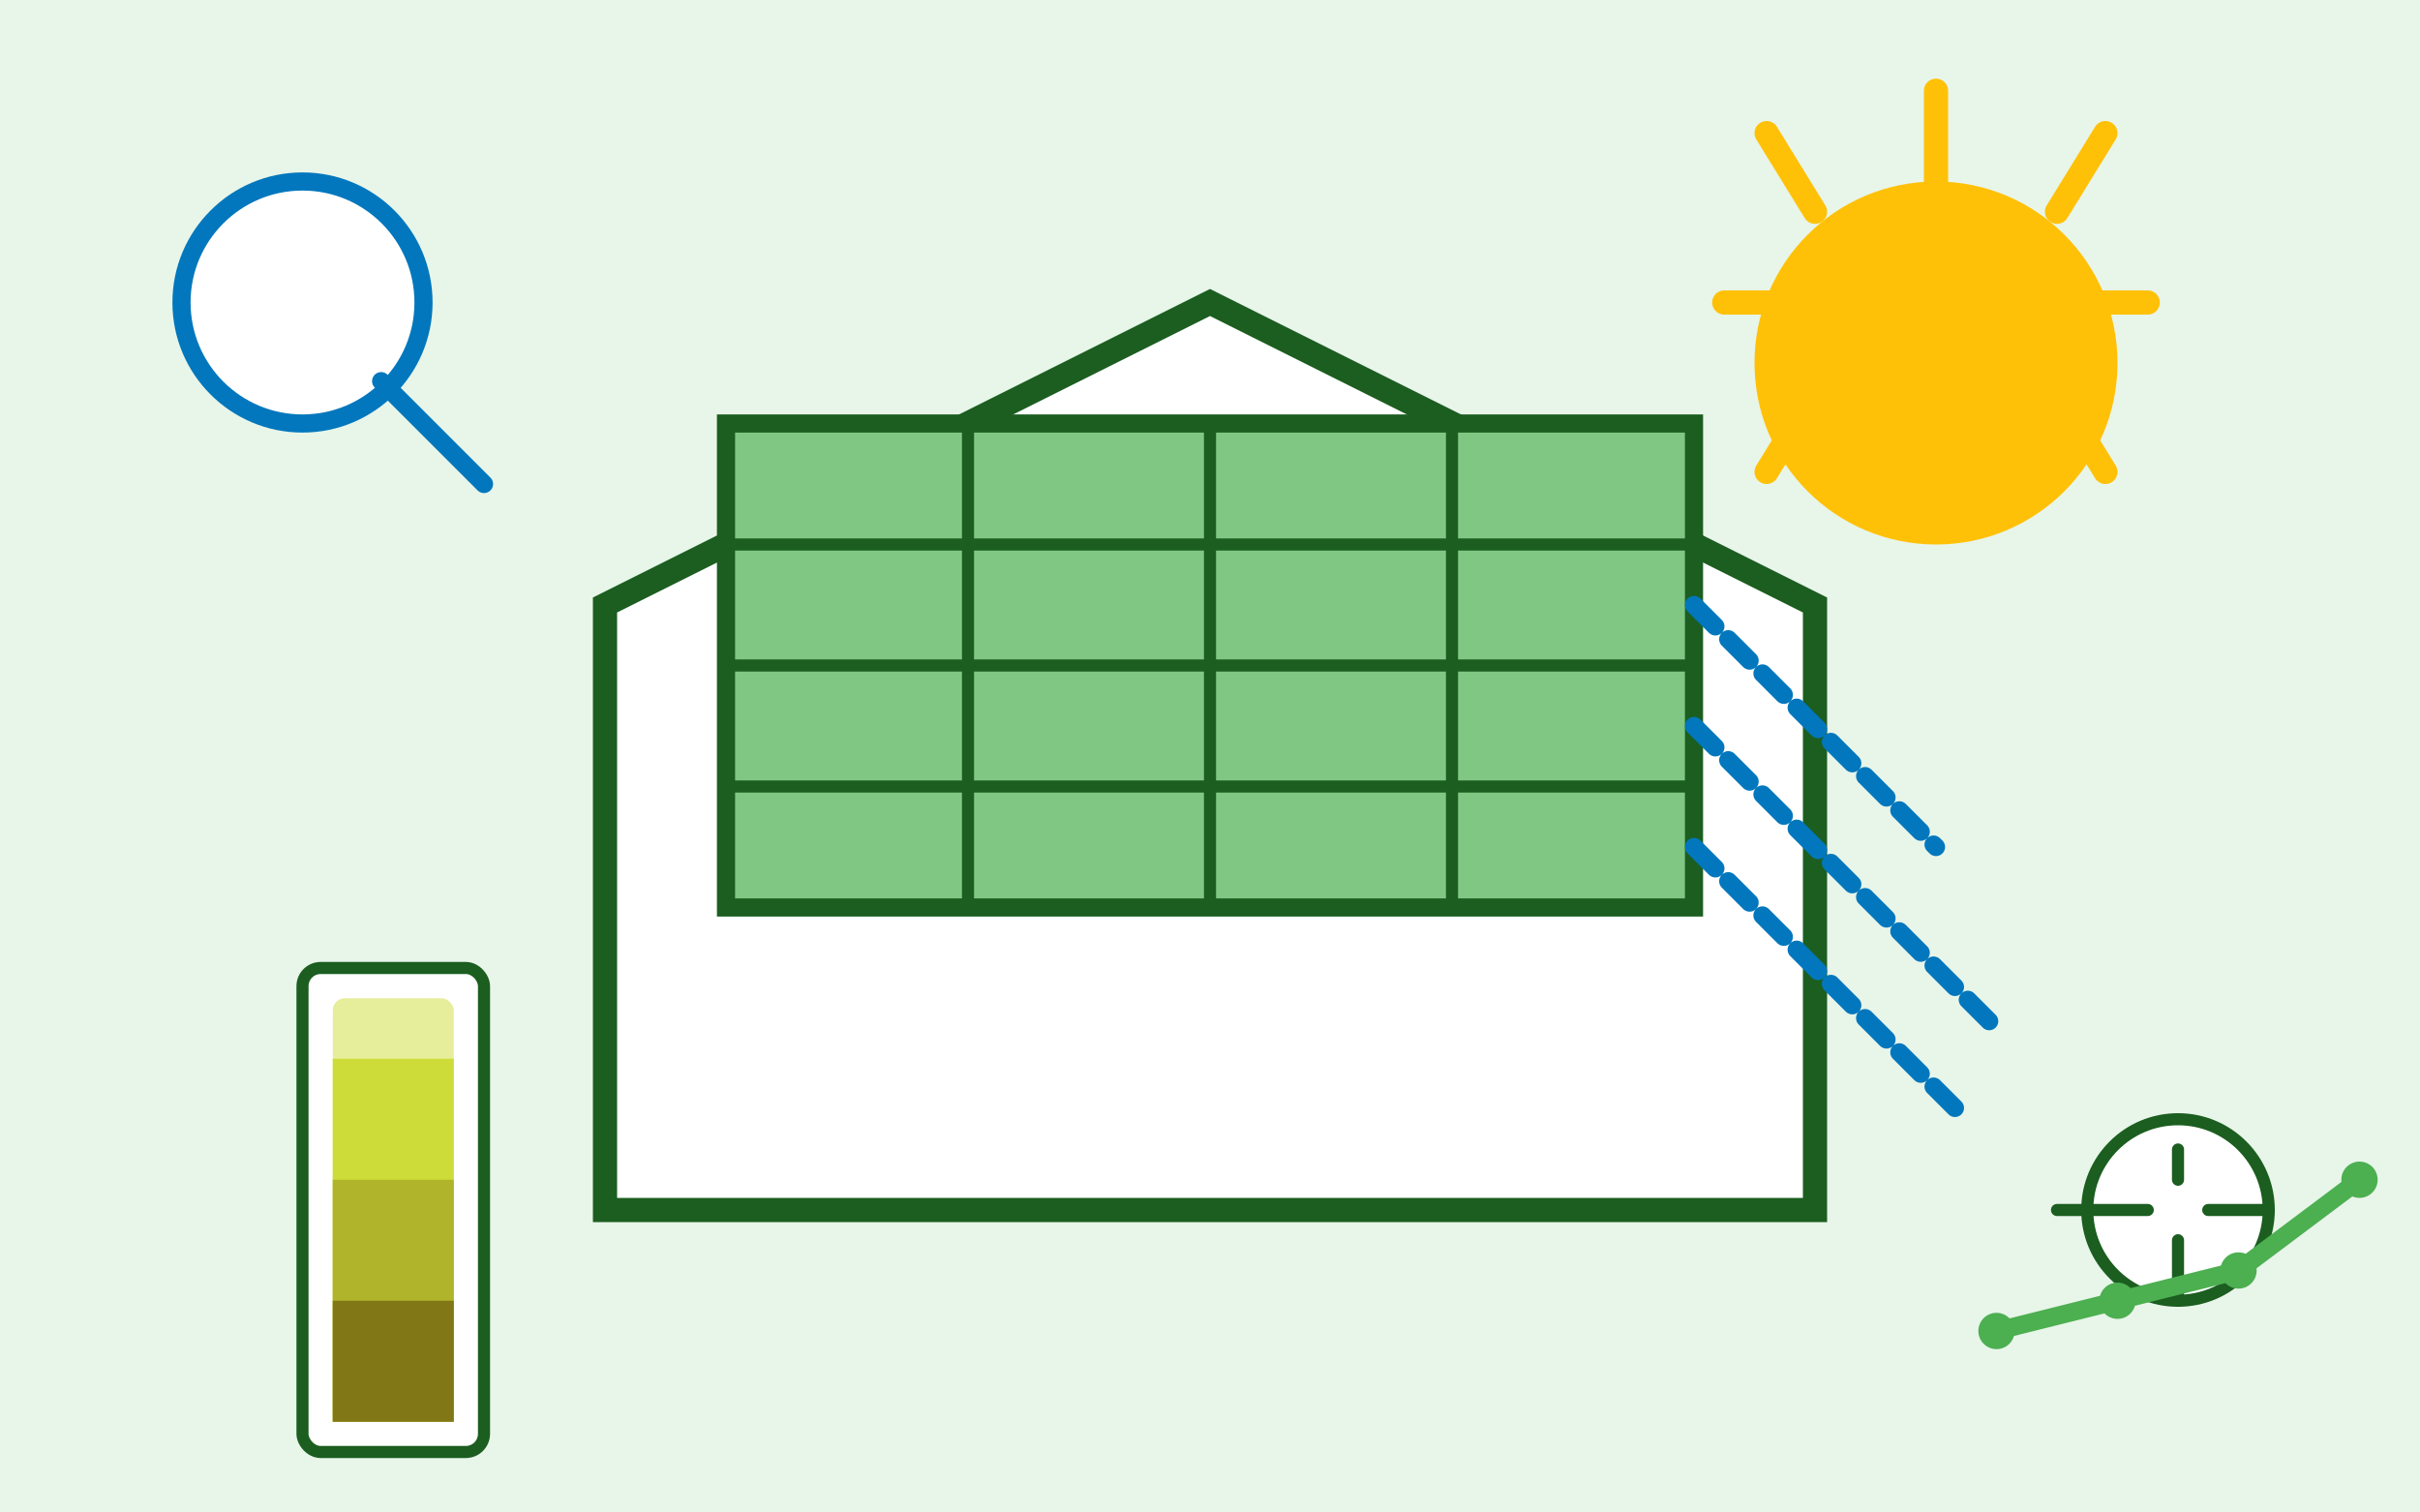
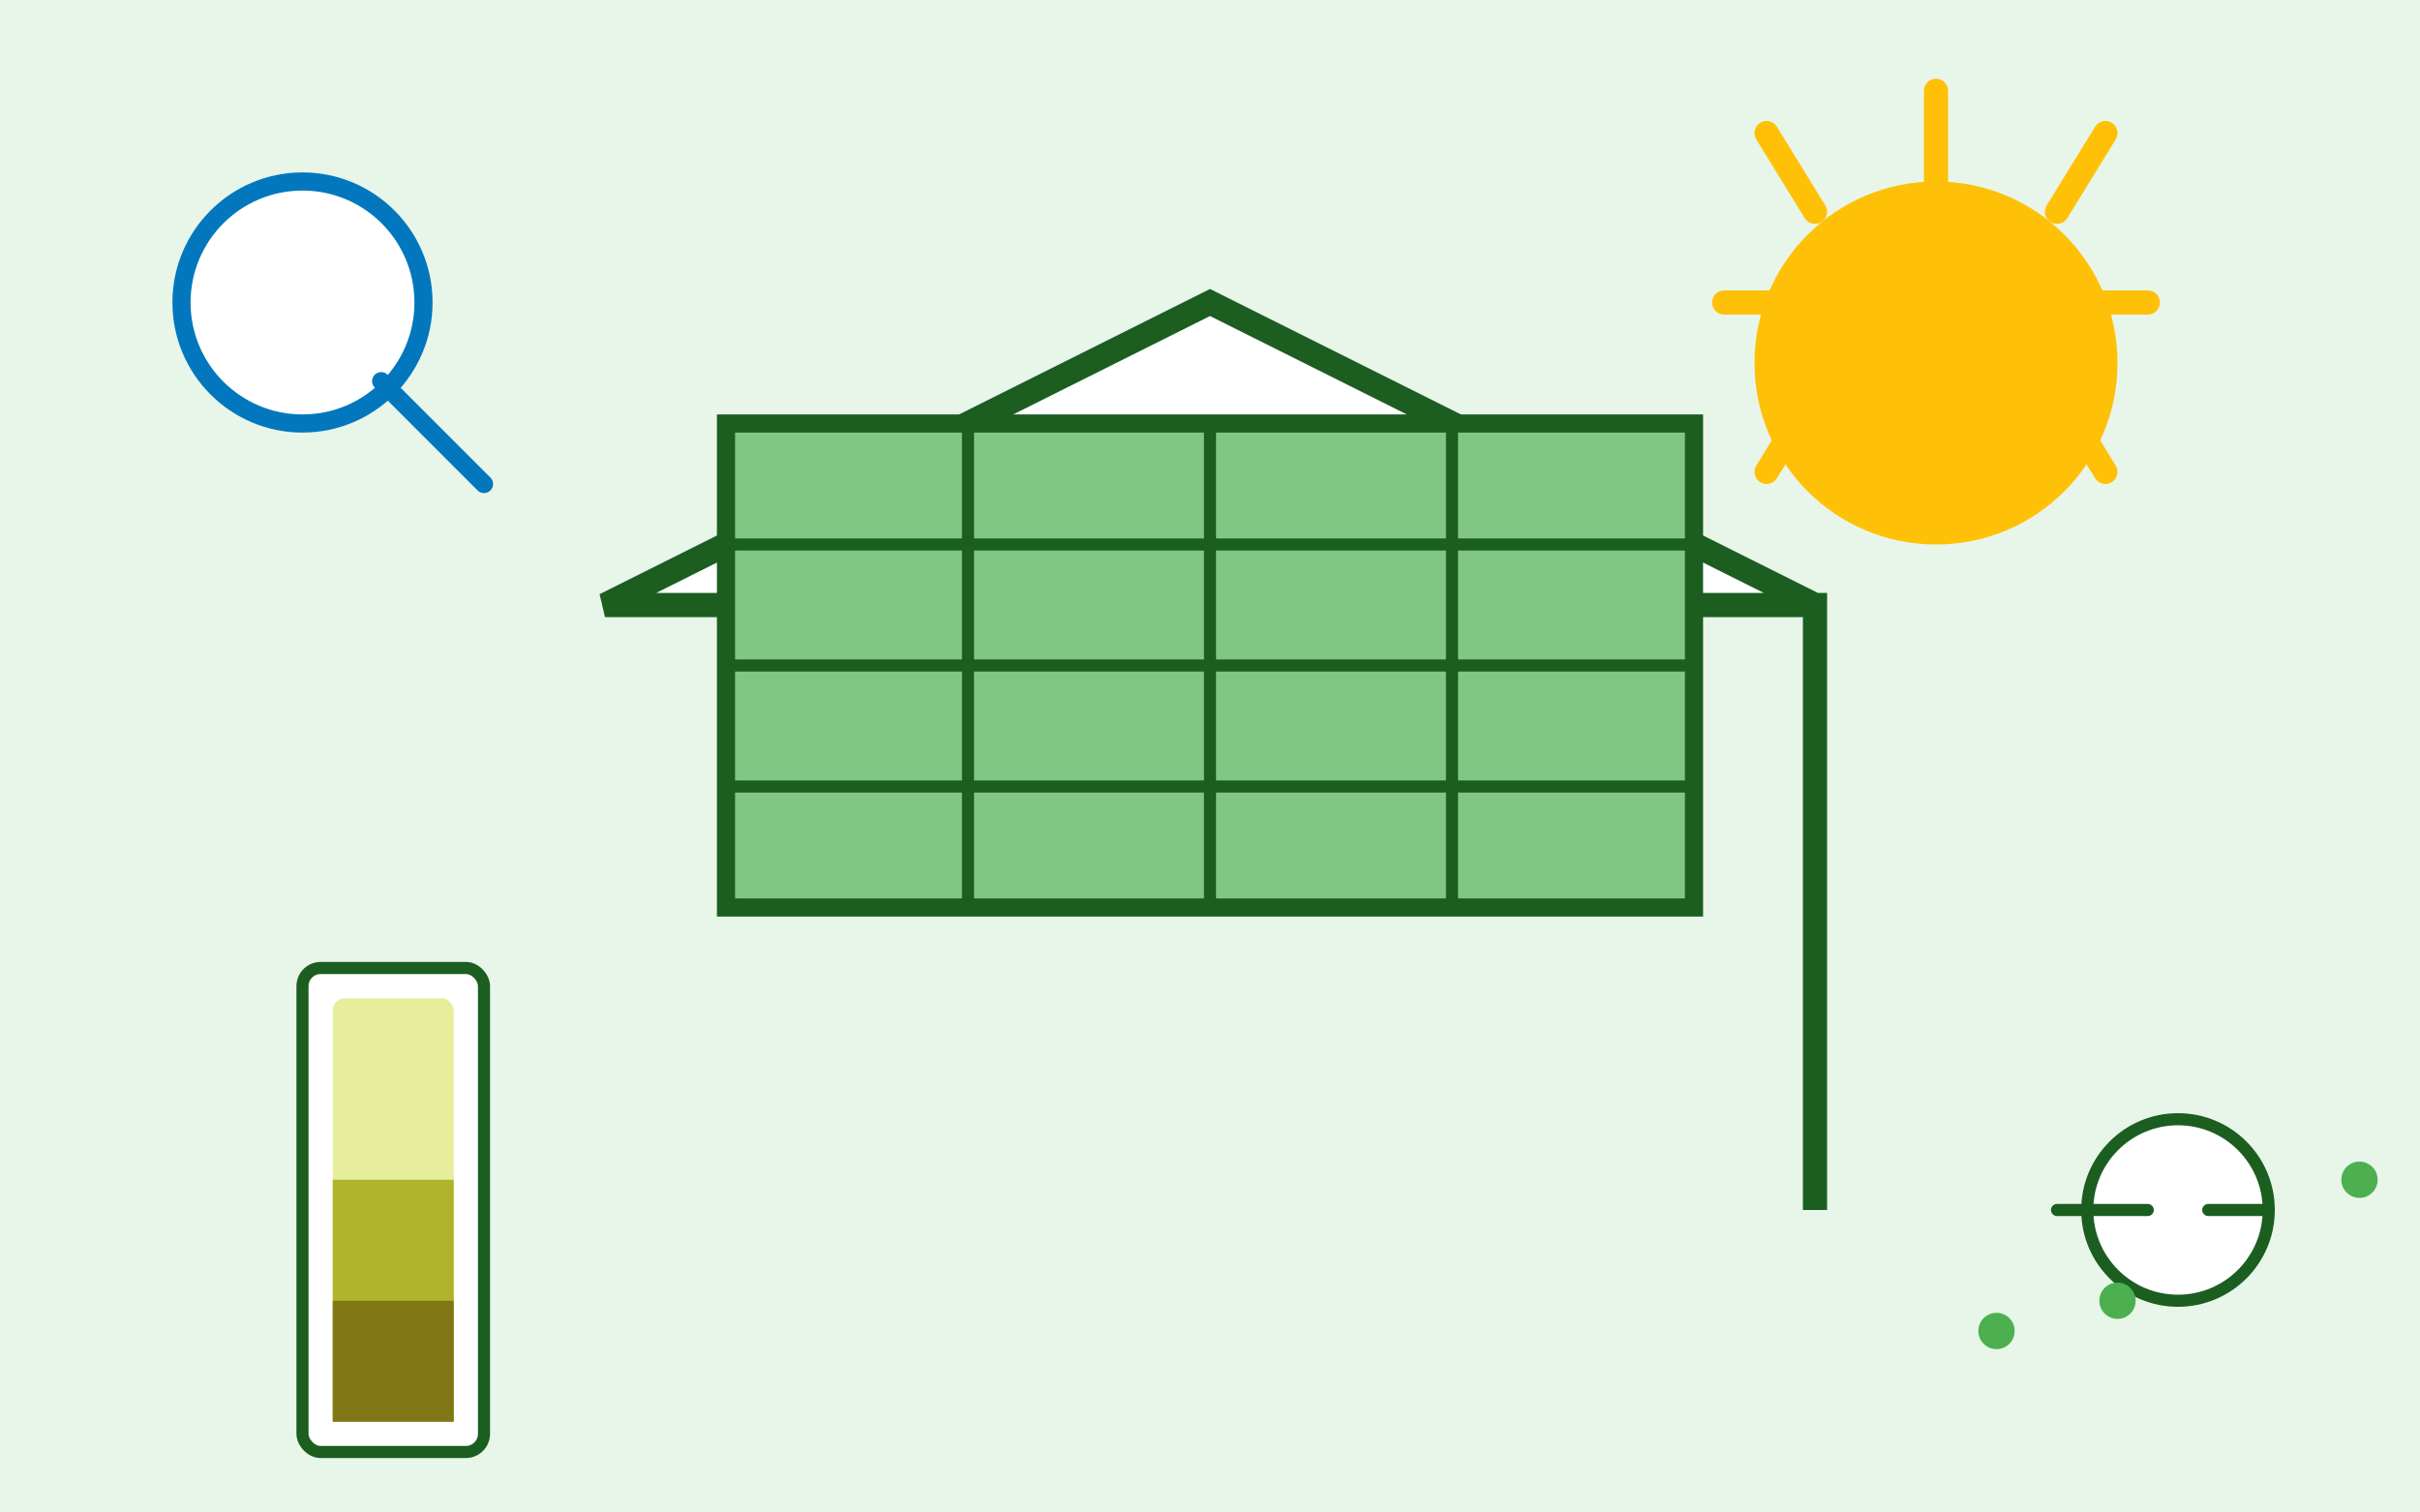
<svg xmlns="http://www.w3.org/2000/svg" width="400" height="250" viewBox="0 0 400 250" fill="none">
  <rect width="400" height="250" fill="#e8f5e9" />
-   <path d="M100 100L200 50L300 100V200H100V100Z" fill="#ffffff" stroke="#1b5e20" stroke-width="4" />
+   <path d="M100 100L200 50L300 100V200V100Z" fill="#ffffff" stroke="#1b5e20" stroke-width="4" />
  <rect x="120" y="70" width="160" height="80" fill="#81c784" stroke="#1b5e20" stroke-width="3" />
  <line x1="120" y1="90" x2="280" y2="90" stroke="#1b5e20" stroke-width="2" />
  <line x1="120" y1="110" x2="280" y2="110" stroke="#1b5e20" stroke-width="2" />
  <line x1="120" y1="130" x2="280" y2="130" stroke="#1b5e20" stroke-width="2" />
  <line x1="160" y1="70" x2="160" y2="150" stroke="#1b5e20" stroke-width="2" />
  <line x1="200" y1="70" x2="200" y2="150" stroke="#1b5e20" stroke-width="2" />
  <line x1="240" y1="70" x2="240" y2="150" stroke="#1b5e20" stroke-width="2" />
  <circle cx="320" cy="60" r="30" fill="#ffc107" />
  <path d="M320 15V30M292 22L300 35M285 50H300M292 78L300 65M320 85V70M348 78L340 65M355 50H340M348 22L340 35" stroke="#ffc107" stroke-width="4" stroke-linecap="round" />
-   <path d="M280 100L320 140M280 120L330 170M280 140L325 185" stroke="#0277bd" stroke-width="3" stroke-linecap="round" stroke-dasharray="5 3" />
  <rect x="50" y="160" width="30" height="80" rx="3" fill="#ffffff" stroke="#1b5e20" stroke-width="2" />
  <rect x="55" y="165" width="20" height="70" rx="2" fill="#e6ee9c" />
-   <rect x="55" y="175" width="20" height="60" fill="#cddc39" />
  <rect x="55" y="195" width="20" height="40" fill="#afb42b" />
  <rect x="55" y="215" width="20" height="20" fill="#827717" />
  <circle cx="360" cy="200" r="15" fill="#ffffff" stroke="#1b5e20" stroke-width="2" />
  <path d="M355 200L340 200M365 200L375 200" stroke="#1b5e20" stroke-width="2" stroke-linecap="round" />
-   <path d="M360 195L360 190M360 205L360 215" stroke="#1b5e20" stroke-width="2" stroke-linecap="round" />
  <circle cx="50" cy="50" r="20" fill="#ffffff" stroke="#0277bd" stroke-width="3" />
  <line x1="63" y1="63" x2="80" y2="80" stroke="#0277bd" stroke-width="3" stroke-linecap="round" />
-   <path d="M330 220L350 215L370 210L390 195" stroke="#4caf50" stroke-width="3" stroke-linecap="round" />
  <circle cx="330" cy="220" r="3" fill="#4caf50" />
  <circle cx="350" cy="215" r="3" fill="#4caf50" />
-   <circle cx="370" cy="210" r="3" fill="#4caf50" />
  <circle cx="390" cy="195" r="3" fill="#4caf50" />
</svg>